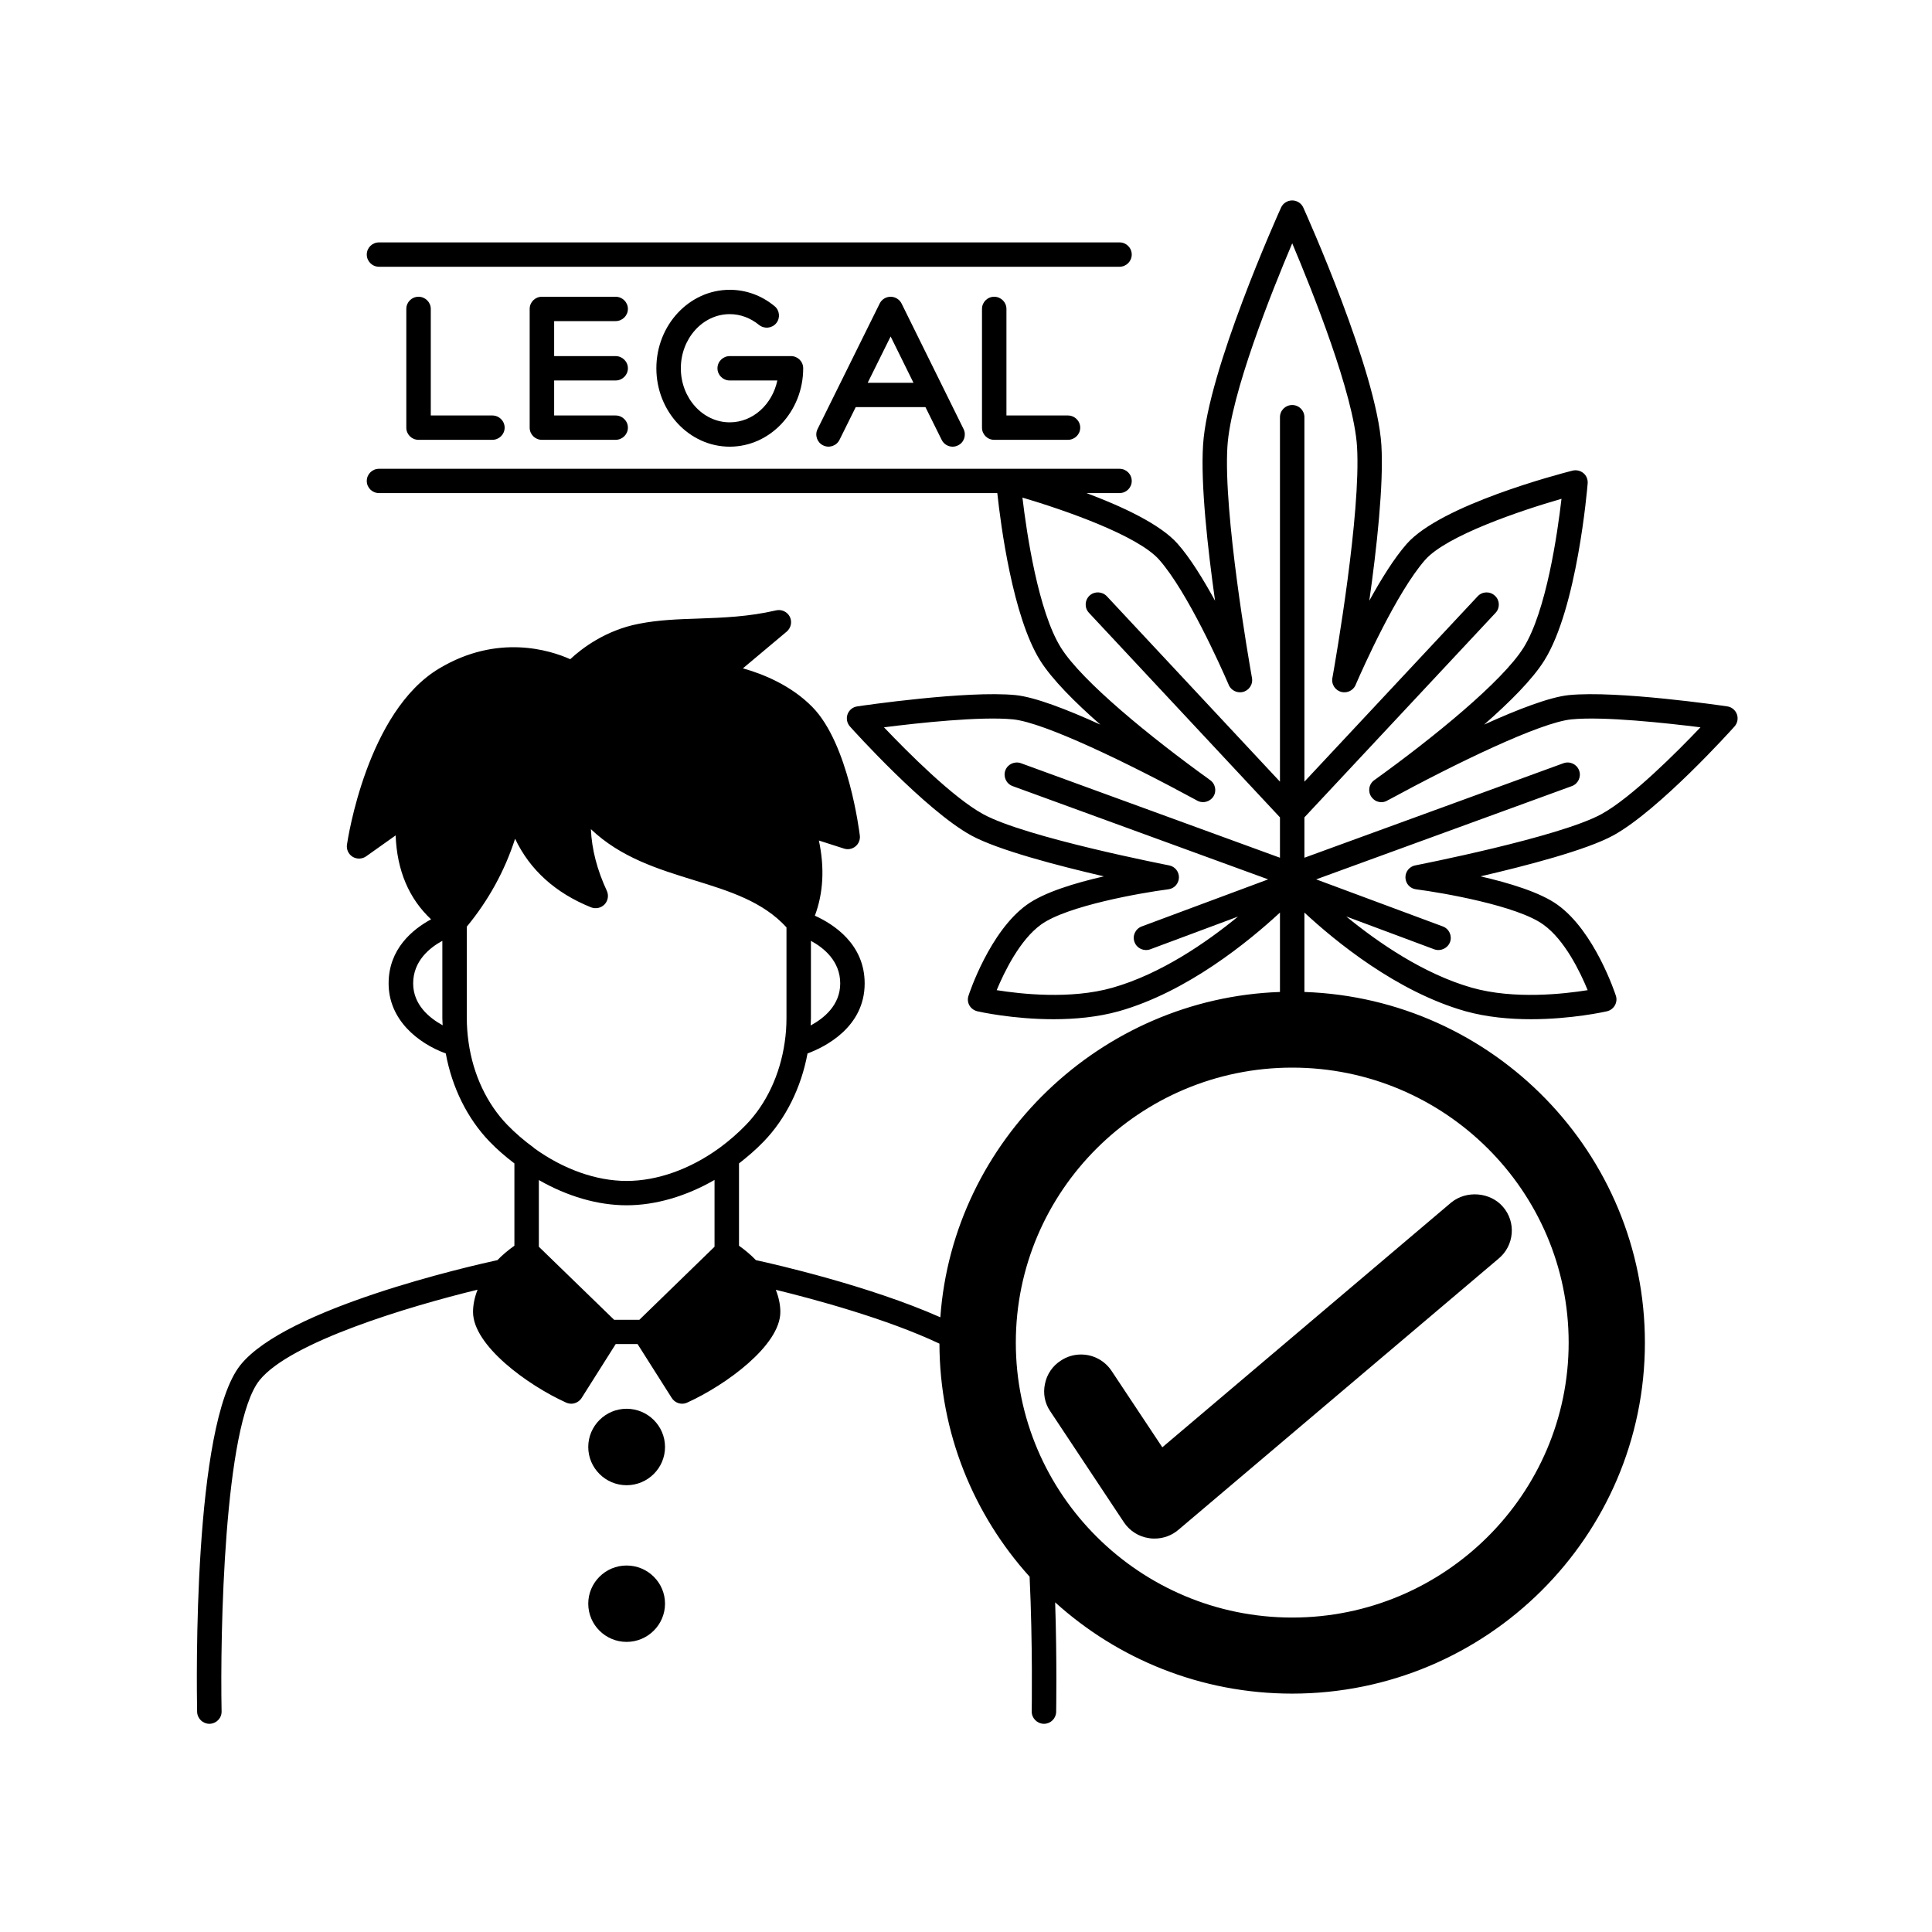
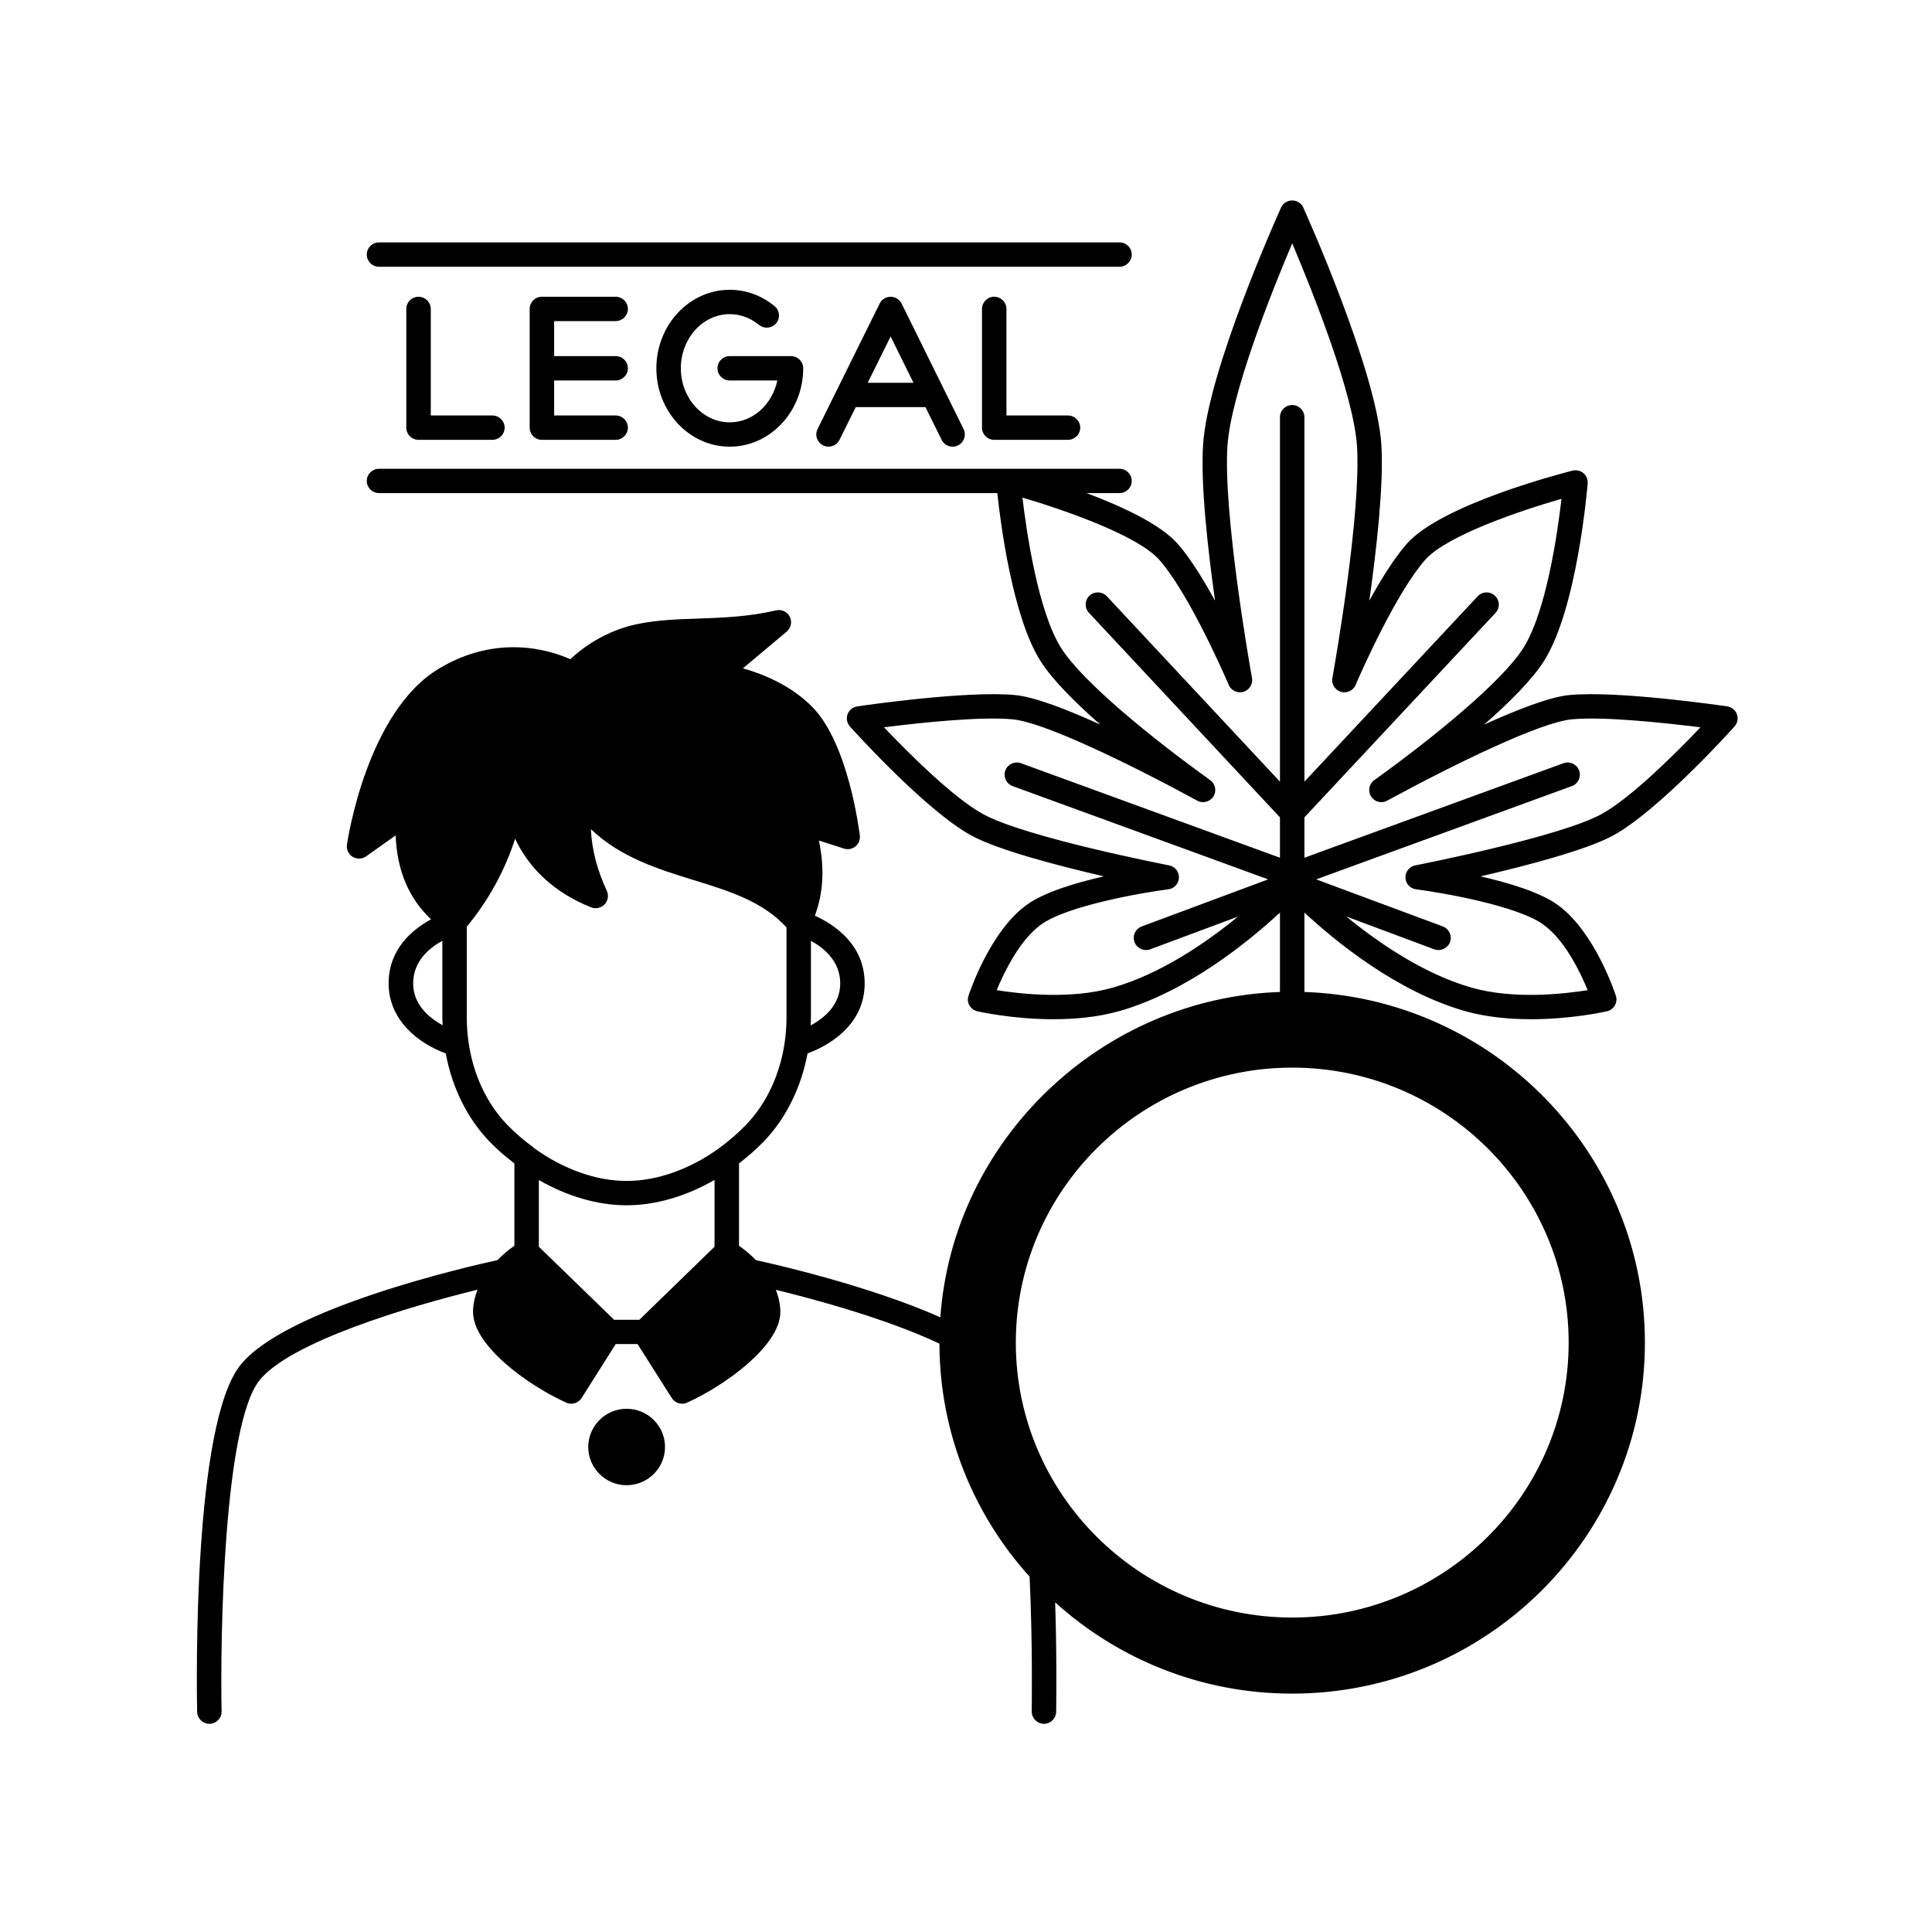
<svg xmlns="http://www.w3.org/2000/svg" width="100" zoomAndPan="magnify" viewBox="0 0 75 75" height="100" preserveAspectRatio="xMidYMid meet" version="1.0">
  <defs>
    <clipPath id="cd54f473c3">
      <path d="M 7.5 7.719 L 67.5 7.719 L 67.5 66.969 L 7.5 66.969 Z M 7.5 7.719 " clip-rule="nonzero" />
    </clipPath>
  </defs>
  <g clip-path="url(#cd54f473c3)">
    <path fill="#000000" d="M 67.426 27.727 C 67.367 27.566 67.223 27.445 67.051 27.422 C 66.875 27.395 62.777 26.797 60.902 26.984 C 60.16 27.059 58.914 27.539 57.613 28.129 C 58.594 27.27 59.492 26.375 59.949 25.641 C 61.227 23.602 61.617 18.961 61.633 18.766 C 61.645 18.613 61.586 18.465 61.469 18.367 C 61.352 18.27 61.195 18.234 61.043 18.27 C 60.527 18.402 55.945 19.598 54.609 21.113 C 54.121 21.668 53.613 22.488 53.156 23.32 C 53.441 21.305 53.719 18.805 53.625 17.277 C 53.445 14.41 50.711 8.316 50.594 8.059 C 50.52 7.891 50.348 7.781 50.164 7.781 C 49.977 7.781 49.805 7.891 49.73 8.059 C 49.613 8.316 46.875 14.41 46.703 17.277 C 46.605 18.805 46.883 21.289 47.168 23.32 C 46.711 22.488 46.203 21.66 45.719 21.113 C 45.051 20.352 43.562 19.66 42.176 19.141 L 43.461 19.141 C 43.723 19.141 43.934 18.93 43.934 18.672 C 43.934 18.41 43.723 18.199 43.461 18.199 L 39.156 18.199 C 39.156 18.199 39.152 18.199 39.152 18.199 L 14.711 18.199 C 14.449 18.199 14.238 18.41 14.238 18.672 C 14.238 18.93 14.449 19.141 14.711 19.141 L 38.715 19.141 C 38.848 20.375 39.312 23.934 40.379 25.641 C 40.84 26.375 41.734 27.27 42.715 28.129 C 41.418 27.539 40.172 27.059 39.426 26.984 C 37.547 26.797 33.453 27.395 33.281 27.422 C 33.105 27.445 32.961 27.566 32.902 27.727 C 32.844 27.891 32.879 28.074 32.996 28.203 C 33.113 28.336 35.922 31.453 37.699 32.43 C 38.742 33 41.062 33.605 42.852 34.02 C 41.746 34.273 40.531 34.637 39.859 35.125 C 38.426 36.156 37.629 38.551 37.598 38.652 C 37.555 38.777 37.566 38.914 37.633 39.031 C 37.699 39.145 37.812 39.227 37.941 39.258 C 38.023 39.277 39.32 39.566 40.895 39.566 C 41.711 39.566 42.605 39.488 43.441 39.254 C 46.098 38.5 48.48 36.543 49.688 35.426 L 49.688 38.508 C 42.727 38.75 36.992 44.27 36.504 51.137 C 33.746 49.914 30.082 49.078 29.344 48.918 C 29.148 48.715 28.926 48.527 28.688 48.359 L 28.688 45.164 C 29.023 44.902 29.348 44.625 29.641 44.32 C 30.504 43.43 31.102 42.219 31.348 40.895 C 32.016 40.648 33.566 39.883 33.566 38.176 C 33.566 36.641 32.348 35.871 31.633 35.547 C 31.961 34.672 32.016 33.695 31.789 32.629 L 32.762 32.941 C 32.914 32.992 33.082 32.961 33.207 32.859 C 33.332 32.758 33.398 32.598 33.379 32.438 C 33.359 32.293 32.945 28.879 31.535 27.445 C 30.707 26.602 29.621 26.164 28.84 25.945 L 30.543 24.516 C 30.707 24.375 30.758 24.137 30.66 23.941 C 30.559 23.746 30.34 23.645 30.125 23.695 C 29.047 23.945 28.07 23.977 27.129 24.012 C 26.328 24.039 25.574 24.062 24.801 24.215 C 23.496 24.465 22.566 25.188 22.137 25.59 C 21.352 25.238 19.316 24.594 17.051 25.949 C 14.25 27.617 13.5 32.578 13.469 32.789 C 13.441 32.977 13.531 33.164 13.691 33.262 C 13.855 33.359 14.059 33.352 14.215 33.242 L 15.359 32.43 C 15.41 33.793 15.875 34.883 16.734 35.688 C 16.023 36.074 15.086 36.832 15.086 38.176 C 15.086 39.59 16.227 40.5 17.305 40.895 C 17.547 42.219 18.145 43.426 19.008 44.32 C 19.297 44.621 19.625 44.902 19.969 45.164 L 19.969 48.359 C 19.73 48.527 19.508 48.715 19.309 48.918 C 18.219 49.156 11.105 50.777 9.332 52.992 C 7.484 55.305 7.633 65.32 7.652 66.453 C 7.66 66.711 7.871 66.918 8.129 66.918 C 8.133 66.918 8.133 66.918 8.137 66.918 C 8.402 66.91 8.609 66.695 8.602 66.434 C 8.543 63.445 8.691 55.312 10.074 53.582 C 11.27 52.09 15.887 50.711 18.539 50.066 C 18.426 50.355 18.363 50.648 18.363 50.93 C 18.363 52.23 20.477 53.77 21.977 54.449 C 22.043 54.477 22.109 54.492 22.176 54.492 C 22.332 54.492 22.488 54.41 22.578 54.27 L 23.902 52.176 L 24.75 52.176 L 26.078 54.27 C 26.168 54.41 26.32 54.492 26.48 54.492 C 26.547 54.492 26.613 54.477 26.676 54.449 C 28.176 53.77 30.293 52.227 30.293 50.93 C 30.293 50.648 30.23 50.359 30.117 50.07 C 31.637 50.441 34.426 51.195 36.469 52.16 C 36.477 55.633 37.801 58.805 39.969 61.207 C 40.094 63.816 40.051 66.41 40.051 66.434 C 40.047 66.695 40.254 66.91 40.516 66.918 C 40.52 66.918 40.523 66.918 40.527 66.918 C 40.785 66.918 40.996 66.711 41 66.453 C 41 66.43 41.035 64.449 40.961 62.203 C 43.391 64.402 46.621 65.746 50.16 65.746 C 57.715 65.746 63.855 59.633 63.855 52.121 C 63.855 44.766 57.969 38.758 50.637 38.508 L 50.637 35.426 C 51.84 36.543 54.227 38.5 56.883 39.254 C 57.719 39.488 58.613 39.566 59.434 39.566 C 61.004 39.566 62.301 39.277 62.383 39.258 C 62.512 39.227 62.621 39.145 62.688 39.031 C 62.754 38.914 62.77 38.777 62.727 38.652 C 62.695 38.551 61.902 36.156 60.465 35.125 C 59.797 34.641 58.578 34.273 57.473 34.02 C 59.262 33.605 61.586 33 62.629 32.43 C 64.406 31.453 67.215 28.336 67.332 28.203 C 67.449 28.074 67.484 27.891 67.426 27.727 Z M 60.895 52.121 C 60.895 58.004 56.078 62.793 50.164 62.793 C 44.246 62.793 39.434 58.004 39.434 52.121 C 39.434 46.234 44.246 41.445 50.164 41.445 C 56.082 41.445 60.895 46.234 60.895 52.121 Z M 23.836 51.23 L 20.918 48.398 L 20.918 45.809 C 22.02 46.441 23.203 46.789 24.324 46.789 C 25.453 46.789 26.637 46.438 27.738 45.805 L 27.738 48.398 L 24.82 51.234 L 23.836 51.234 Z M 32.617 38.176 C 32.617 39.02 31.984 39.531 31.469 39.809 C 31.473 39.711 31.48 39.617 31.48 39.52 L 31.48 36.523 C 31.984 36.797 32.617 37.312 32.617 38.176 Z M 16.039 38.176 C 16.039 37.312 16.668 36.797 17.172 36.523 L 17.172 39.52 C 17.172 39.613 17.18 39.707 17.184 39.801 C 16.664 39.516 16.039 39.004 16.039 38.176 Z M 18.191 40.469 C 18.191 40.461 18.188 40.457 18.188 40.449 C 18.145 40.145 18.121 39.832 18.121 39.52 L 18.121 35.973 C 18.965 34.949 19.594 33.805 19.996 32.559 C 20.57 33.77 21.559 34.664 22.945 35.223 C 23.129 35.293 23.332 35.25 23.469 35.109 C 23.602 34.969 23.637 34.762 23.559 34.586 C 23.18 33.77 22.973 32.977 22.938 32.188 C 24.102 33.293 25.547 33.738 26.953 34.172 C 28.324 34.594 29.617 35 30.531 36 L 30.531 39.52 C 30.531 39.84 30.508 40.16 30.461 40.469 C 30.281 41.715 29.75 42.852 28.957 43.668 C 28.645 43.992 28.301 44.289 27.934 44.559 C 26.797 45.387 25.516 45.844 24.324 45.844 C 23.145 45.844 21.871 45.391 20.734 44.57 C 20.73 44.566 20.727 44.559 20.723 44.555 C 20.348 44.281 20 43.984 19.691 43.664 C 18.902 42.848 18.367 41.715 18.191 40.469 Z M 62.172 31.602 C 60.527 32.504 55 33.582 54.941 33.594 C 54.715 33.637 54.551 33.84 54.559 34.07 C 54.566 34.305 54.742 34.496 54.973 34.523 C 56.004 34.656 58.902 35.16 59.91 35.891 C 60.742 36.484 61.344 37.734 61.633 38.438 C 60.711 38.586 58.773 38.805 57.141 38.344 C 55.27 37.812 53.504 36.594 52.262 35.578 L 55.676 36.852 C 55.922 36.941 56.195 36.816 56.289 36.574 C 56.379 36.328 56.258 36.059 56.012 35.965 L 51.094 34.137 L 61.02 30.516 C 61.266 30.426 61.391 30.152 61.301 29.91 C 61.211 29.664 60.941 29.539 60.691 29.629 L 50.637 33.297 L 50.637 31.73 L 58.059 23.789 C 58.234 23.602 58.227 23.301 58.031 23.125 C 57.84 22.945 57.539 22.957 57.363 23.148 L 50.637 30.344 L 50.637 16.195 C 50.637 15.934 50.426 15.723 50.164 15.723 C 49.898 15.723 49.688 15.934 49.688 16.195 L 49.688 30.344 L 42.969 23.148 C 42.789 22.957 42.488 22.945 42.297 23.121 C 42.105 23.301 42.094 23.598 42.273 23.789 L 49.688 31.73 L 49.688 33.297 L 39.637 29.629 C 39.391 29.539 39.117 29.664 39.027 29.906 C 38.938 30.152 39.062 30.426 39.309 30.516 L 49.23 34.137 L 44.32 35.965 C 44.074 36.059 43.949 36.328 44.043 36.574 C 44.133 36.816 44.406 36.941 44.652 36.852 L 48.059 35.582 C 46.82 36.598 45.055 37.812 43.184 38.344 C 41.559 38.805 39.617 38.586 38.691 38.438 C 38.984 37.734 39.59 36.484 40.414 35.891 C 41.426 35.16 44.32 34.656 45.352 34.523 C 45.582 34.496 45.758 34.305 45.766 34.07 C 45.773 33.84 45.613 33.637 45.383 33.594 C 45.328 33.582 39.801 32.508 38.16 31.602 C 36.992 30.961 35.238 29.203 34.316 28.234 C 35.637 28.066 38.078 27.801 39.328 27.926 C 40.539 28.047 43.789 29.621 46.43 31.055 C 46.43 31.055 46.434 31.059 46.441 31.062 C 46.629 31.184 46.883 31.16 47.047 30.992 C 47.227 30.805 47.219 30.504 47.027 30.324 C 47.012 30.309 46.977 30.281 46.938 30.258 L 46.938 30.254 C 44.695 28.641 42.004 26.453 41.184 25.141 C 40.301 23.727 39.852 20.68 39.691 19.316 C 41.316 19.797 44.172 20.785 45.004 21.734 C 46.094 22.973 47.379 25.848 47.684 26.551 C 47.746 26.738 47.926 26.875 48.137 26.875 C 48.398 26.875 48.609 26.664 48.609 26.402 C 48.609 26.371 48.605 26.332 48.598 26.297 C 48.48 25.645 47.488 19.918 47.648 17.336 C 47.773 15.301 49.375 11.305 50.164 9.445 C 50.949 11.305 52.551 15.301 52.68 17.336 C 52.836 19.922 51.863 25.535 51.73 26.281 C 51.719 26.32 51.715 26.363 51.715 26.402 C 51.715 26.664 51.926 26.875 52.188 26.875 C 52.395 26.875 52.57 26.746 52.637 26.562 C 52.637 26.562 52.637 26.559 52.637 26.559 C 52.898 25.957 54.215 22.996 55.324 21.734 C 56.16 20.789 59.004 19.828 60.617 19.363 C 60.461 20.711 60.027 23.727 59.145 25.141 C 58.324 26.453 55.641 28.637 53.371 30.27 C 53.34 30.289 53.309 30.316 53.285 30.34 C 53.102 30.531 53.109 30.828 53.301 31.008 C 53.391 31.098 53.508 31.141 53.625 31.141 C 53.723 31.141 53.816 31.109 53.898 31.051 L 53.898 31.055 C 56.539 29.621 59.789 28.047 61 27.926 C 62.25 27.801 64.691 28.07 66.012 28.234 C 65.09 29.203 63.336 30.961 62.172 31.602 Z M 62.172 31.602 " fill-opacity="1" fill-rule="nonzero" />
  </g>
-   <path fill="#000000" d="M 41.18 52.82 C 40.859 53.023 40.637 53.355 40.566 53.719 C 40.484 54.098 40.559 54.48 40.773 54.789 L 43.629 59.094 C 43.855 59.434 44.219 59.656 44.586 59.707 C 44.68 59.727 44.766 59.727 44.824 59.727 C 45.164 59.727 45.492 59.605 45.746 59.387 L 58.184 48.852 C 58.477 48.605 58.652 48.262 58.684 47.883 C 58.715 47.504 58.594 47.137 58.348 46.852 C 57.859 46.277 56.922 46.195 56.328 46.688 L 45.121 56.184 L 43.152 53.219 C 42.887 52.82 42.445 52.582 41.965 52.582 C 41.684 52.582 41.41 52.664 41.18 52.82 Z M 41.18 52.82 " fill-opacity="1" fill-rule="nonzero" />
  <path fill="#000000" d="M 24.324 54.688 C 23.504 54.688 22.836 55.355 22.836 56.172 C 22.836 56.988 23.504 57.656 24.324 57.656 C 25.148 57.656 25.816 56.988 25.816 56.172 C 25.816 55.355 25.148 54.688 24.324 54.688 Z M 24.324 54.688 " fill-opacity="1" fill-rule="nonzero" />
-   <path fill="#000000" d="M 24.324 60.773 C 23.504 60.773 22.836 61.438 22.836 62.254 C 22.836 63.074 23.504 63.738 24.324 63.738 C 25.148 63.738 25.816 63.07 25.816 62.254 C 25.816 61.438 25.148 60.773 24.324 60.773 Z M 24.324 60.773 " fill-opacity="1" fill-rule="nonzero" />
  <path fill="#000000" d="M 14.711 10.355 L 43.461 10.355 C 43.723 10.355 43.934 10.141 43.934 9.883 C 43.934 9.621 43.723 9.41 43.461 9.41 L 14.711 9.41 C 14.449 9.41 14.238 9.621 14.238 9.883 C 14.238 10.141 14.449 10.355 14.711 10.355 Z M 14.711 10.355 " fill-opacity="1" fill-rule="nonzero" />
  <path fill="#000000" d="M 16.246 11.52 C 15.984 11.52 15.773 11.73 15.773 11.992 L 15.773 16.602 C 15.773 16.863 15.984 17.074 16.246 17.074 L 19.113 17.074 C 19.375 17.074 19.59 16.863 19.59 16.602 C 19.59 16.34 19.375 16.129 19.113 16.129 L 16.723 16.129 L 16.723 11.992 C 16.723 11.73 16.508 11.52 16.246 11.52 Z M 16.246 11.52 " fill-opacity="1" fill-rule="nonzero" />
  <path fill="#000000" d="M 38.594 11.52 C 38.332 11.52 38.121 11.73 38.121 11.992 L 38.121 16.602 C 38.121 16.863 38.332 17.074 38.594 17.074 L 41.457 17.074 C 41.719 17.074 41.934 16.863 41.934 16.602 C 41.934 16.34 41.719 16.129 41.457 16.129 L 39.07 16.129 L 39.07 11.992 C 39.07 11.73 38.855 11.52 38.594 11.52 Z M 38.594 11.52 " fill-opacity="1" fill-rule="nonzero" />
  <path fill="#000000" d="M 23.898 12.465 C 24.16 12.465 24.375 12.254 24.375 11.992 C 24.375 11.73 24.16 11.52 23.898 11.52 L 21.035 11.52 C 20.773 11.52 20.562 11.73 20.562 11.992 L 20.562 16.602 C 20.562 16.863 20.773 17.074 21.035 17.074 L 23.898 17.074 C 24.16 17.074 24.375 16.863 24.375 16.602 C 24.375 16.34 24.16 16.129 23.898 16.129 L 21.512 16.129 L 21.512 14.77 L 23.898 14.77 C 24.16 14.77 24.375 14.559 24.375 14.297 C 24.375 14.035 24.16 13.824 23.898 13.824 L 21.512 13.824 L 21.512 12.465 Z M 23.898 12.465 " fill-opacity="1" fill-rule="nonzero" />
  <path fill="#000000" d="M 28.328 12.195 C 28.738 12.195 29.129 12.34 29.465 12.613 C 29.668 12.777 29.965 12.75 30.133 12.547 C 30.297 12.348 30.27 12.047 30.066 11.883 C 29.562 11.469 28.961 11.25 28.328 11.25 C 26.758 11.25 25.48 12.617 25.48 14.297 C 25.48 15.973 26.758 17.34 28.328 17.34 C 29.898 17.34 31.18 15.973 31.18 14.297 C 31.18 14.035 30.969 13.824 30.707 13.824 L 28.328 13.824 C 28.066 13.824 27.852 14.035 27.852 14.297 C 27.852 14.559 28.066 14.77 28.328 14.77 L 30.176 14.77 C 29.98 15.699 29.23 16.395 28.328 16.395 C 27.281 16.395 26.43 15.453 26.43 14.297 C 26.43 13.141 27.281 12.195 28.328 12.195 Z M 28.328 12.195 " fill-opacity="1" fill-rule="nonzero" />
  <path fill="#000000" d="M 34.574 11.52 C 34.395 11.52 34.227 11.621 34.148 11.785 L 31.738 16.656 C 31.621 16.891 31.719 17.176 31.953 17.289 C 32.188 17.406 32.473 17.309 32.59 17.074 L 33.219 15.805 L 35.926 15.805 L 36.555 17.074 C 36.637 17.242 36.805 17.34 36.98 17.34 C 37.051 17.34 37.121 17.324 37.191 17.289 C 37.426 17.176 37.52 16.891 37.406 16.656 L 35 11.785 C 34.922 11.625 34.754 11.52 34.574 11.52 Z M 33.684 14.859 L 34.574 13.062 L 35.461 14.859 Z M 33.684 14.859 " fill-opacity="1" fill-rule="nonzero" />
</svg>